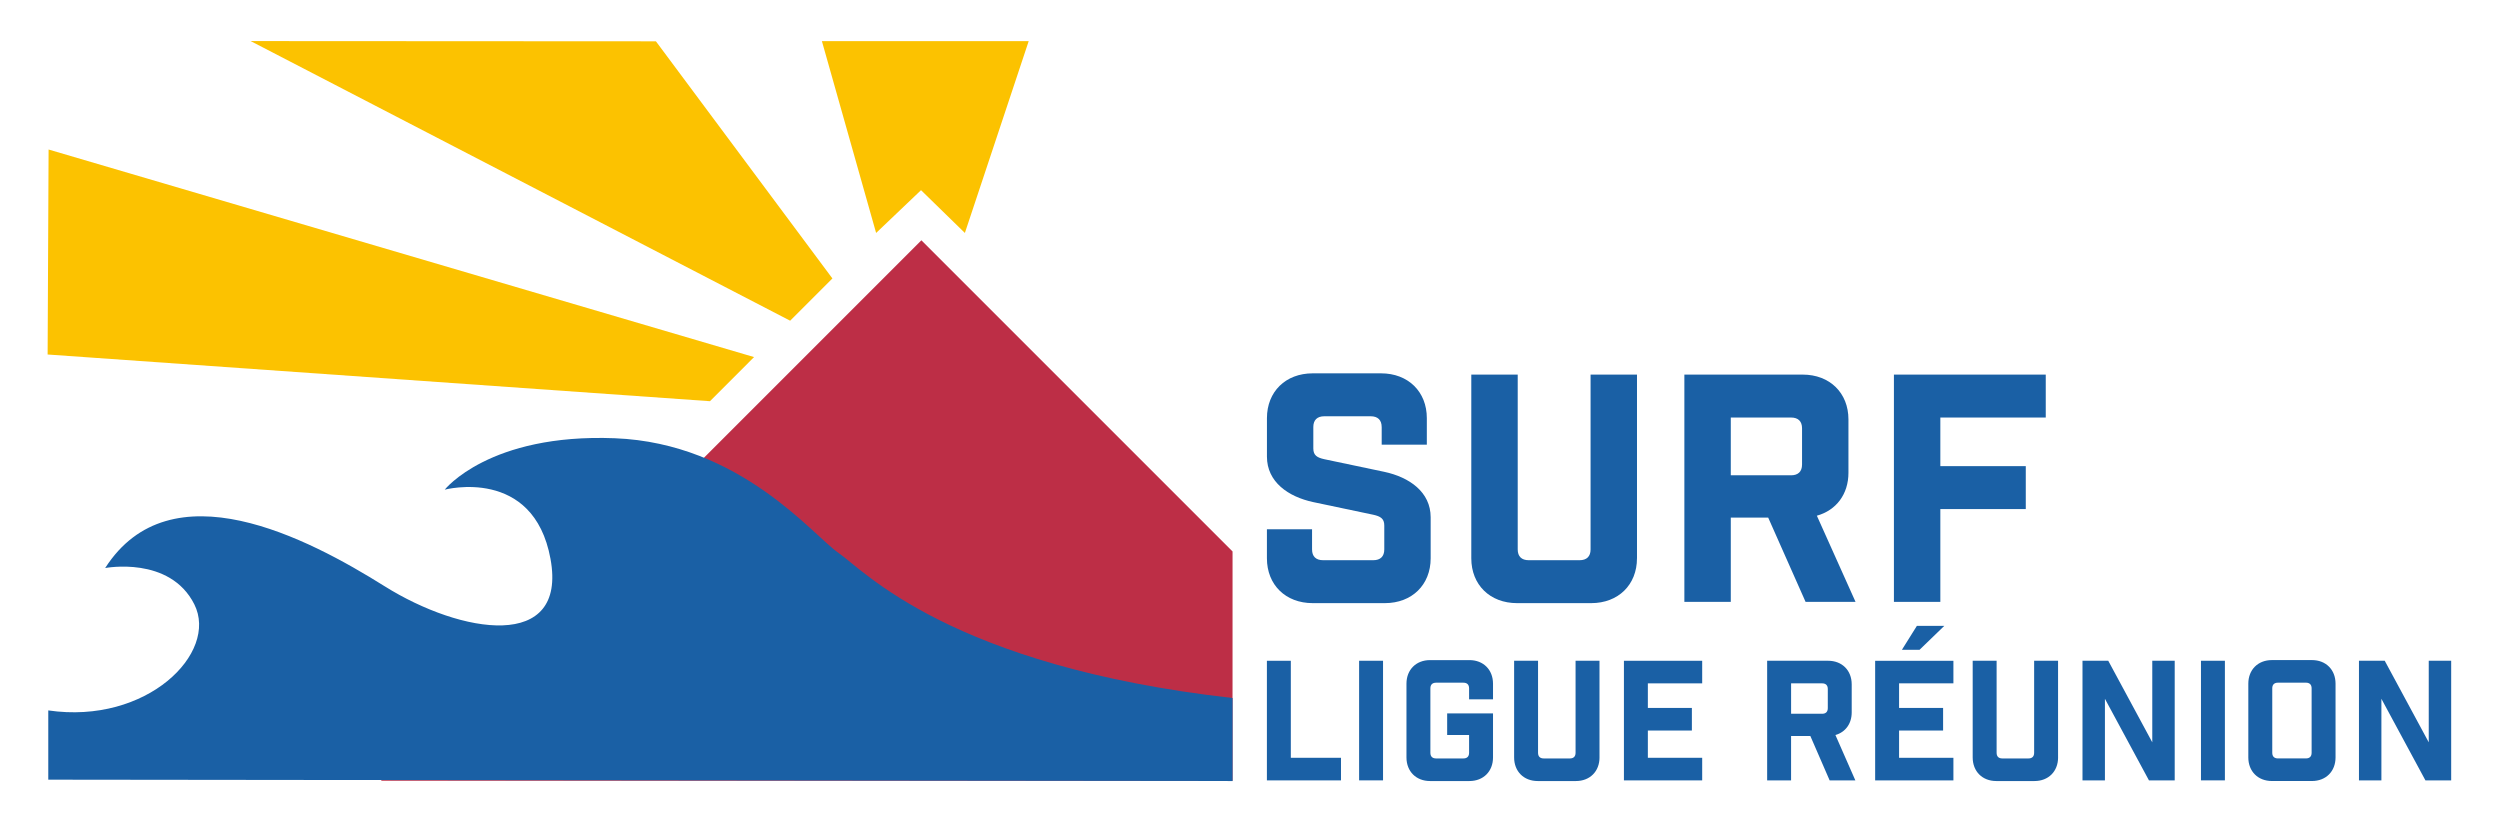
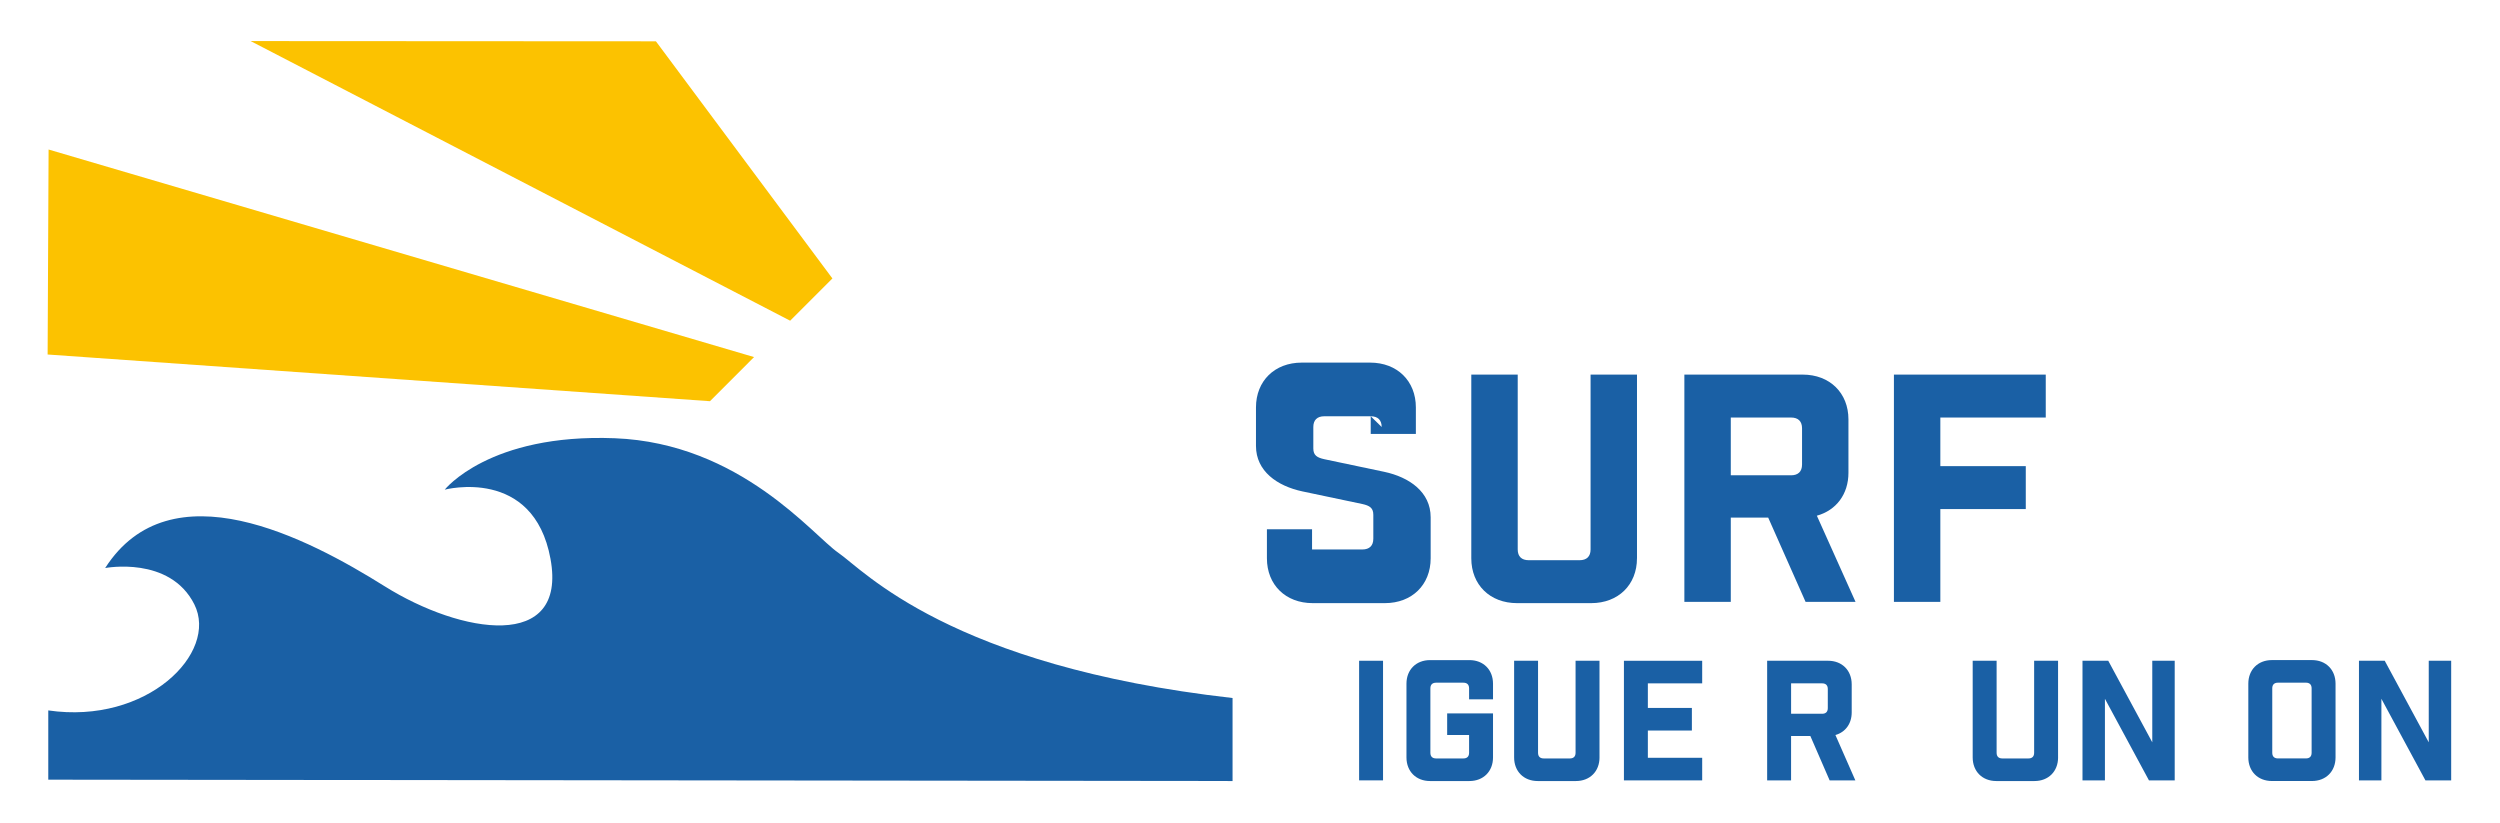
<svg xmlns="http://www.w3.org/2000/svg" id="Calque_1" data-name="Calque 1" viewBox="0 0 1188 391">
  <defs>
    <style>
      .cls-1 {
        fill: #fcc200;
      }

      .cls-2 {
        fill: #bd2e46;
      }

      .cls-3 {
        fill: #1a60a5;
      }
    </style>
  </defs>
-   <polyline class="cls-2" points="585.7 371.02 181.01 371.02 437.84 114.19 585.71 262.06" />
-   <polygon class="cls-1" points="416.33 110.7 390.57 19.56 488.83 19.56 458.51 110.7 437.67 90.37 416.33 110.7" />
  <polygon class="cls-1" points="375.48 152.4 119.1 19.52 311.69 19.63 395.56 132.32 375.48 152.4" />
  <polygon class="cls-1" points="358.33 169.68 23.09 71.05 22.63 168.46 337.37 190.65 358.33 169.68" />
  <g>
-     <path class="cls-3" d="m613.4,313.99v46.11h23.84v10.74h-35.21v-56.84h11.37Z" />
    <path class="cls-3" d="m645.85,313.99h11.37v56.84h-11.37v-56.84Z" />
    <path class="cls-3" d="m698.11,327.1c0-1.74-.95-2.68-2.68-2.68h-13.03c-1.74,0-2.68.95-2.68,2.68v30.63c0,1.74.95,2.68,2.68,2.68h13.03c1.74,0,2.68-.95,2.68-2.68v-8.45h-10.42v-10.26h21.79v20.92c0,6.63-4.58,11.21-11.21,11.21h-18.71c-6.63,0-11.21-4.58-11.21-11.21v-35.05c0-6.63,4.58-11.21,11.21-11.21h18.71c6.63,0,11.21,4.58,11.21,11.21v7.42h-11.37v-5.21Z" />
    <path class="cls-3" d="m760.09,359.94c0,6.63-4.58,11.21-11.21,11.21h-18.16c-6.63,0-11.21-4.58-11.21-11.21v-45.95h11.37v43.74c0,1.74.95,2.68,2.68,2.68h12.47c1.74,0,2.68-.95,2.68-2.68v-43.74h11.37v45.95Z" />
    <path class="cls-3" d="m808.88,313.99v10.74h-25.82v11.68h20.92v10.74h-20.92v12.95h25.82v10.74h-37.19v-56.84h37.19Z" />
    <path class="cls-3" d="m869.44,370.83l-9.16-21.08h-9.16v21.08h-11.37v-56.84h28.97c6.63,0,11.21,4.58,11.21,11.21v13.34c0,5.37-3,9.4-7.74,10.74l9.47,21.55h-12.24Zm-.87-43.42c0-1.74-.95-2.68-2.68-2.68h-14.76v14.45h14.76c1.74,0,2.68-.95,2.68-2.68v-9.08Z" />
-     <path class="cls-3" d="m928.26,313.99v10.74h-25.82v11.68h20.92v10.74h-20.92v12.95h25.82v10.74h-37.19v-56.84h37.19Zm-24.47-5.21l7.11-11.37h13.03l-11.76,11.37h-8.37Z" />
    <path class="cls-3" d="m978,359.94c0,6.63-4.58,11.21-11.21,11.21h-18.16c-6.63,0-11.21-4.58-11.21-11.21v-45.95h11.37v43.74c0,1.74.95,2.68,2.68,2.68h12.47c1.74,0,2.68-.95,2.68-2.68v-43.74h11.37v45.95Z" />
    <path class="cls-3" d="m1033.42,313.99v56.84h-12.24l-20.92-38.76v38.76h-10.66v-56.84h12.24l20.92,38.76v-38.76h10.66Z" />
-     <path class="cls-3" d="m1045.9,313.99h11.37v56.84h-11.37v-56.84Z" />
    <path class="cls-3" d="m1098.64,313.67c6.63,0,11.21,4.58,11.21,11.21v35.05c0,6.63-4.58,11.21-11.21,11.21h-19.03c-6.63,0-11.21-4.58-11.21-11.21v-35.05c0-6.63,4.58-11.21,11.21-11.21h19.03Zm-.16,13.42c0-1.74-.95-2.68-2.68-2.68h-13.34c-1.74,0-2.68.95-2.68,2.68v30.63c0,1.74.95,2.68,2.68,2.68h13.34c1.74,0,2.68-.95,2.68-2.68v-30.63Z" />
    <path class="cls-3" d="m1164.8,313.99v56.84h-12.24l-20.92-38.76v38.76h-10.66v-56.84h12.24l20.92,38.76v-38.76h10.66Z" />
  </g>
  <path class="cls-3" d="m585.71,371.15l-562.77-.65v-32.91c46.87,6.84,81.02-27.32,69.39-50.44-11.64-23.12-42.36-17.22-42.36-17.22,31.03-48.41,96.19-14.27,132.75,8.62,36.55,22.9,86.95,31.09,78.88-12.97-8.07-44.06-50.27-32.89-50.27-32.89,0,0,21.12-26.78,80.81-24.44,59.68,2.34,94.25,46.22,106.22,54.42,11.97,8.19,52.96,53.81,187.35,69.03v39.45Z" />
  <g>
-     <path class="cls-3" d="m656.57,202.91c0-3.3-1.84-5.1-5.21-5.1h-22.06c-3.37,0-5.21,1.8-5.21,5.1v10.2c0,3.3,1.84,4.35,5.21,5.1l28.49,6c11.95,2.55,22.06,9.6,22.06,21.6v19.5c0,12.6-8.89,21.3-21.75,21.3h-34.31c-12.87,0-21.75-8.7-21.75-21.3v-13.8h21.45v9.6c0,3.3,1.84,5.1,5.21,5.1h23.9c3.37,0,5.21-1.8,5.21-5.1v-11.4c0-3.3-1.84-4.35-5.21-5.1l-28.49-6c-11.95-2.55-22.06-9.6-22.06-21.6v-18.3c0-12.6,8.88-21.3,21.75-21.3h32.48c12.87,0,21.75,8.7,21.75,21.3v12.6h-21.45v-8.4Z" />
+     <path class="cls-3" d="m656.57,202.91c0-3.3-1.84-5.1-5.21-5.1h-22.06c-3.37,0-5.21,1.8-5.21,5.1v10.2c0,3.3,1.84,4.35,5.21,5.1l28.49,6c11.95,2.55,22.06,9.6,22.06,21.6v19.5c0,12.6-8.89,21.3-21.75,21.3h-34.31c-12.87,0-21.75-8.7-21.75-21.3v-13.8h21.45v9.6h23.9c3.37,0,5.21-1.8,5.21-5.1v-11.4c0-3.3-1.84-4.35-5.21-5.1l-28.49-6c-11.95-2.55-22.06-9.6-22.06-21.6v-18.3c0-12.6,8.88-21.3,21.75-21.3h32.48c12.87,0,21.75,8.7,21.75,21.3v12.6h-21.45v-8.4Z" />
    <path class="cls-3" d="m777.89,265.31c0,12.6-8.89,21.3-21.75,21.3h-35.23c-12.87,0-21.75-8.7-21.75-21.3v-87.3h22.06v83.1c0,3.3,1.84,5.1,5.21,5.1h24.2c3.37,0,5.21-1.8,5.21-5.1v-83.1h22.06v87.3Z" />
    <path class="cls-3" d="m858.01,286.01l-17.77-40.05h-17.77v40.05h-22.06v-108h56.22c12.87,0,21.75,8.7,21.75,21.3v25.35c0,10.2-5.82,17.85-15.01,20.4l18.38,40.95h-23.74Zm-1.68-82.5c0-3.3-1.84-5.1-5.21-5.1h-28.65v27.45h28.65c3.37,0,5.21-1.8,5.21-5.1v-17.25Z" />
    <path class="cls-3" d="m899.99,178.01h72.15v20.4h-50.09v23.1h40.6v20.4h-40.6v44.1h-22.06v-108Z" />
  </g>
</svg>